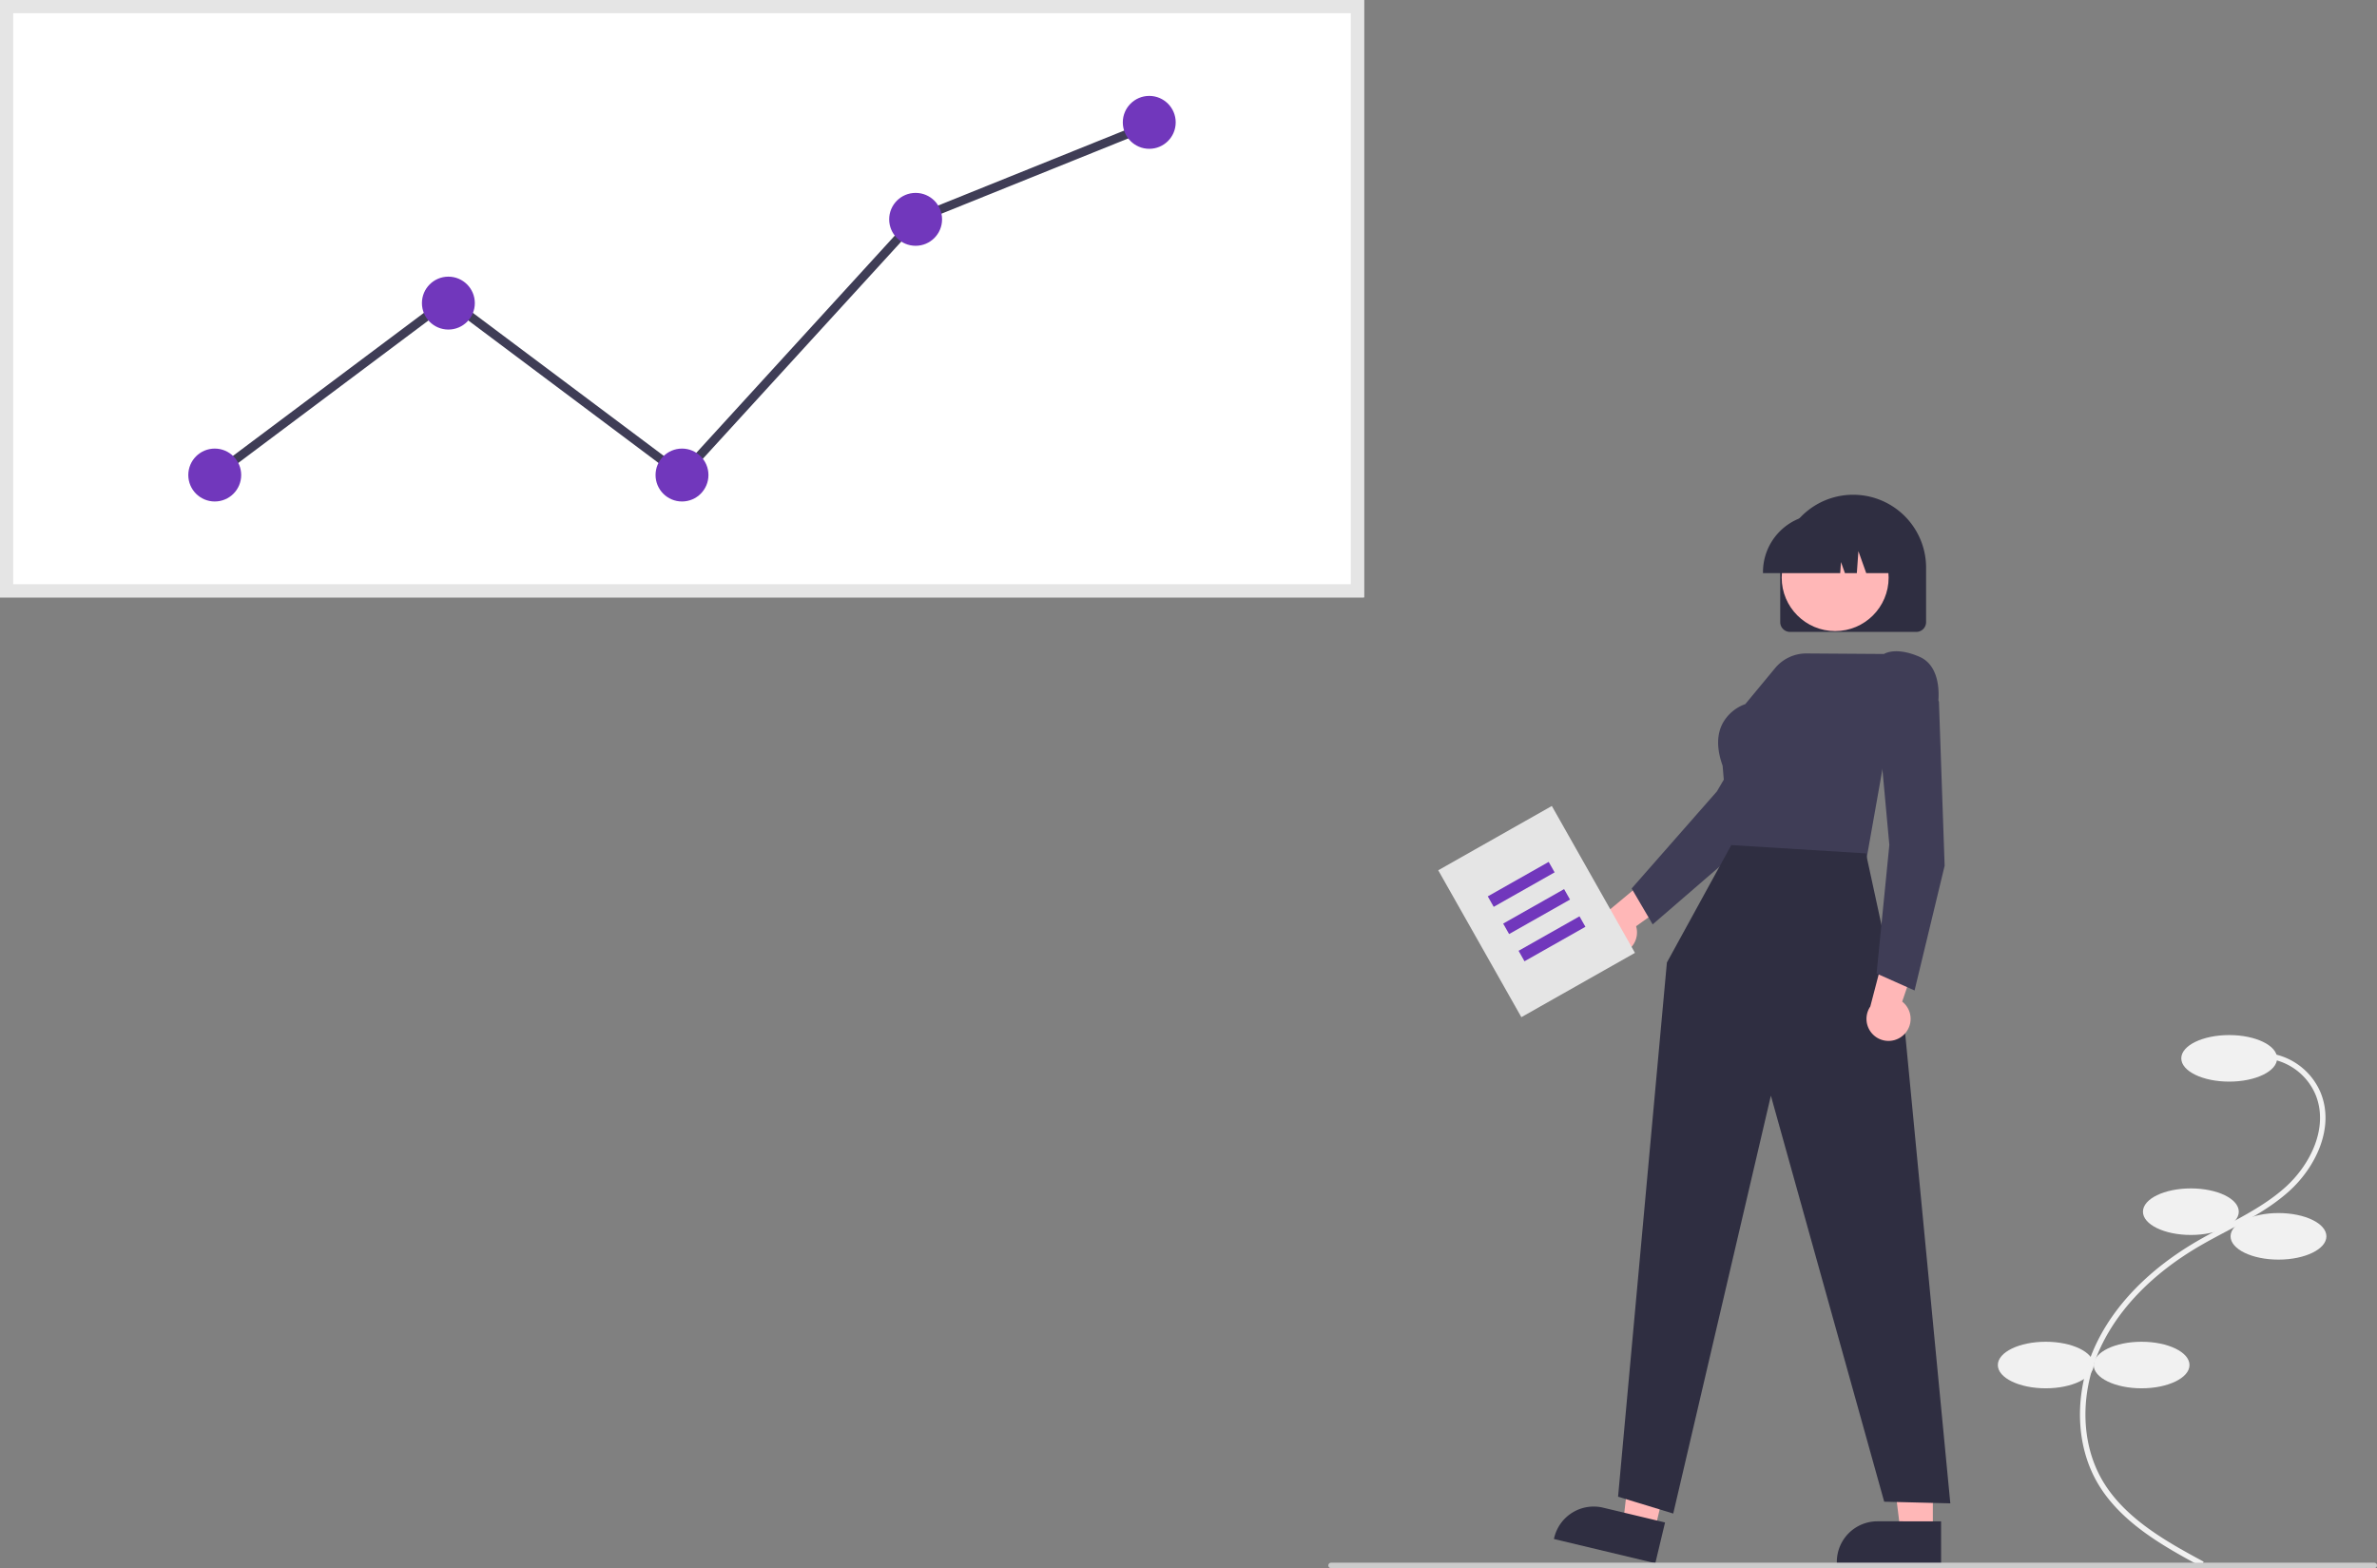
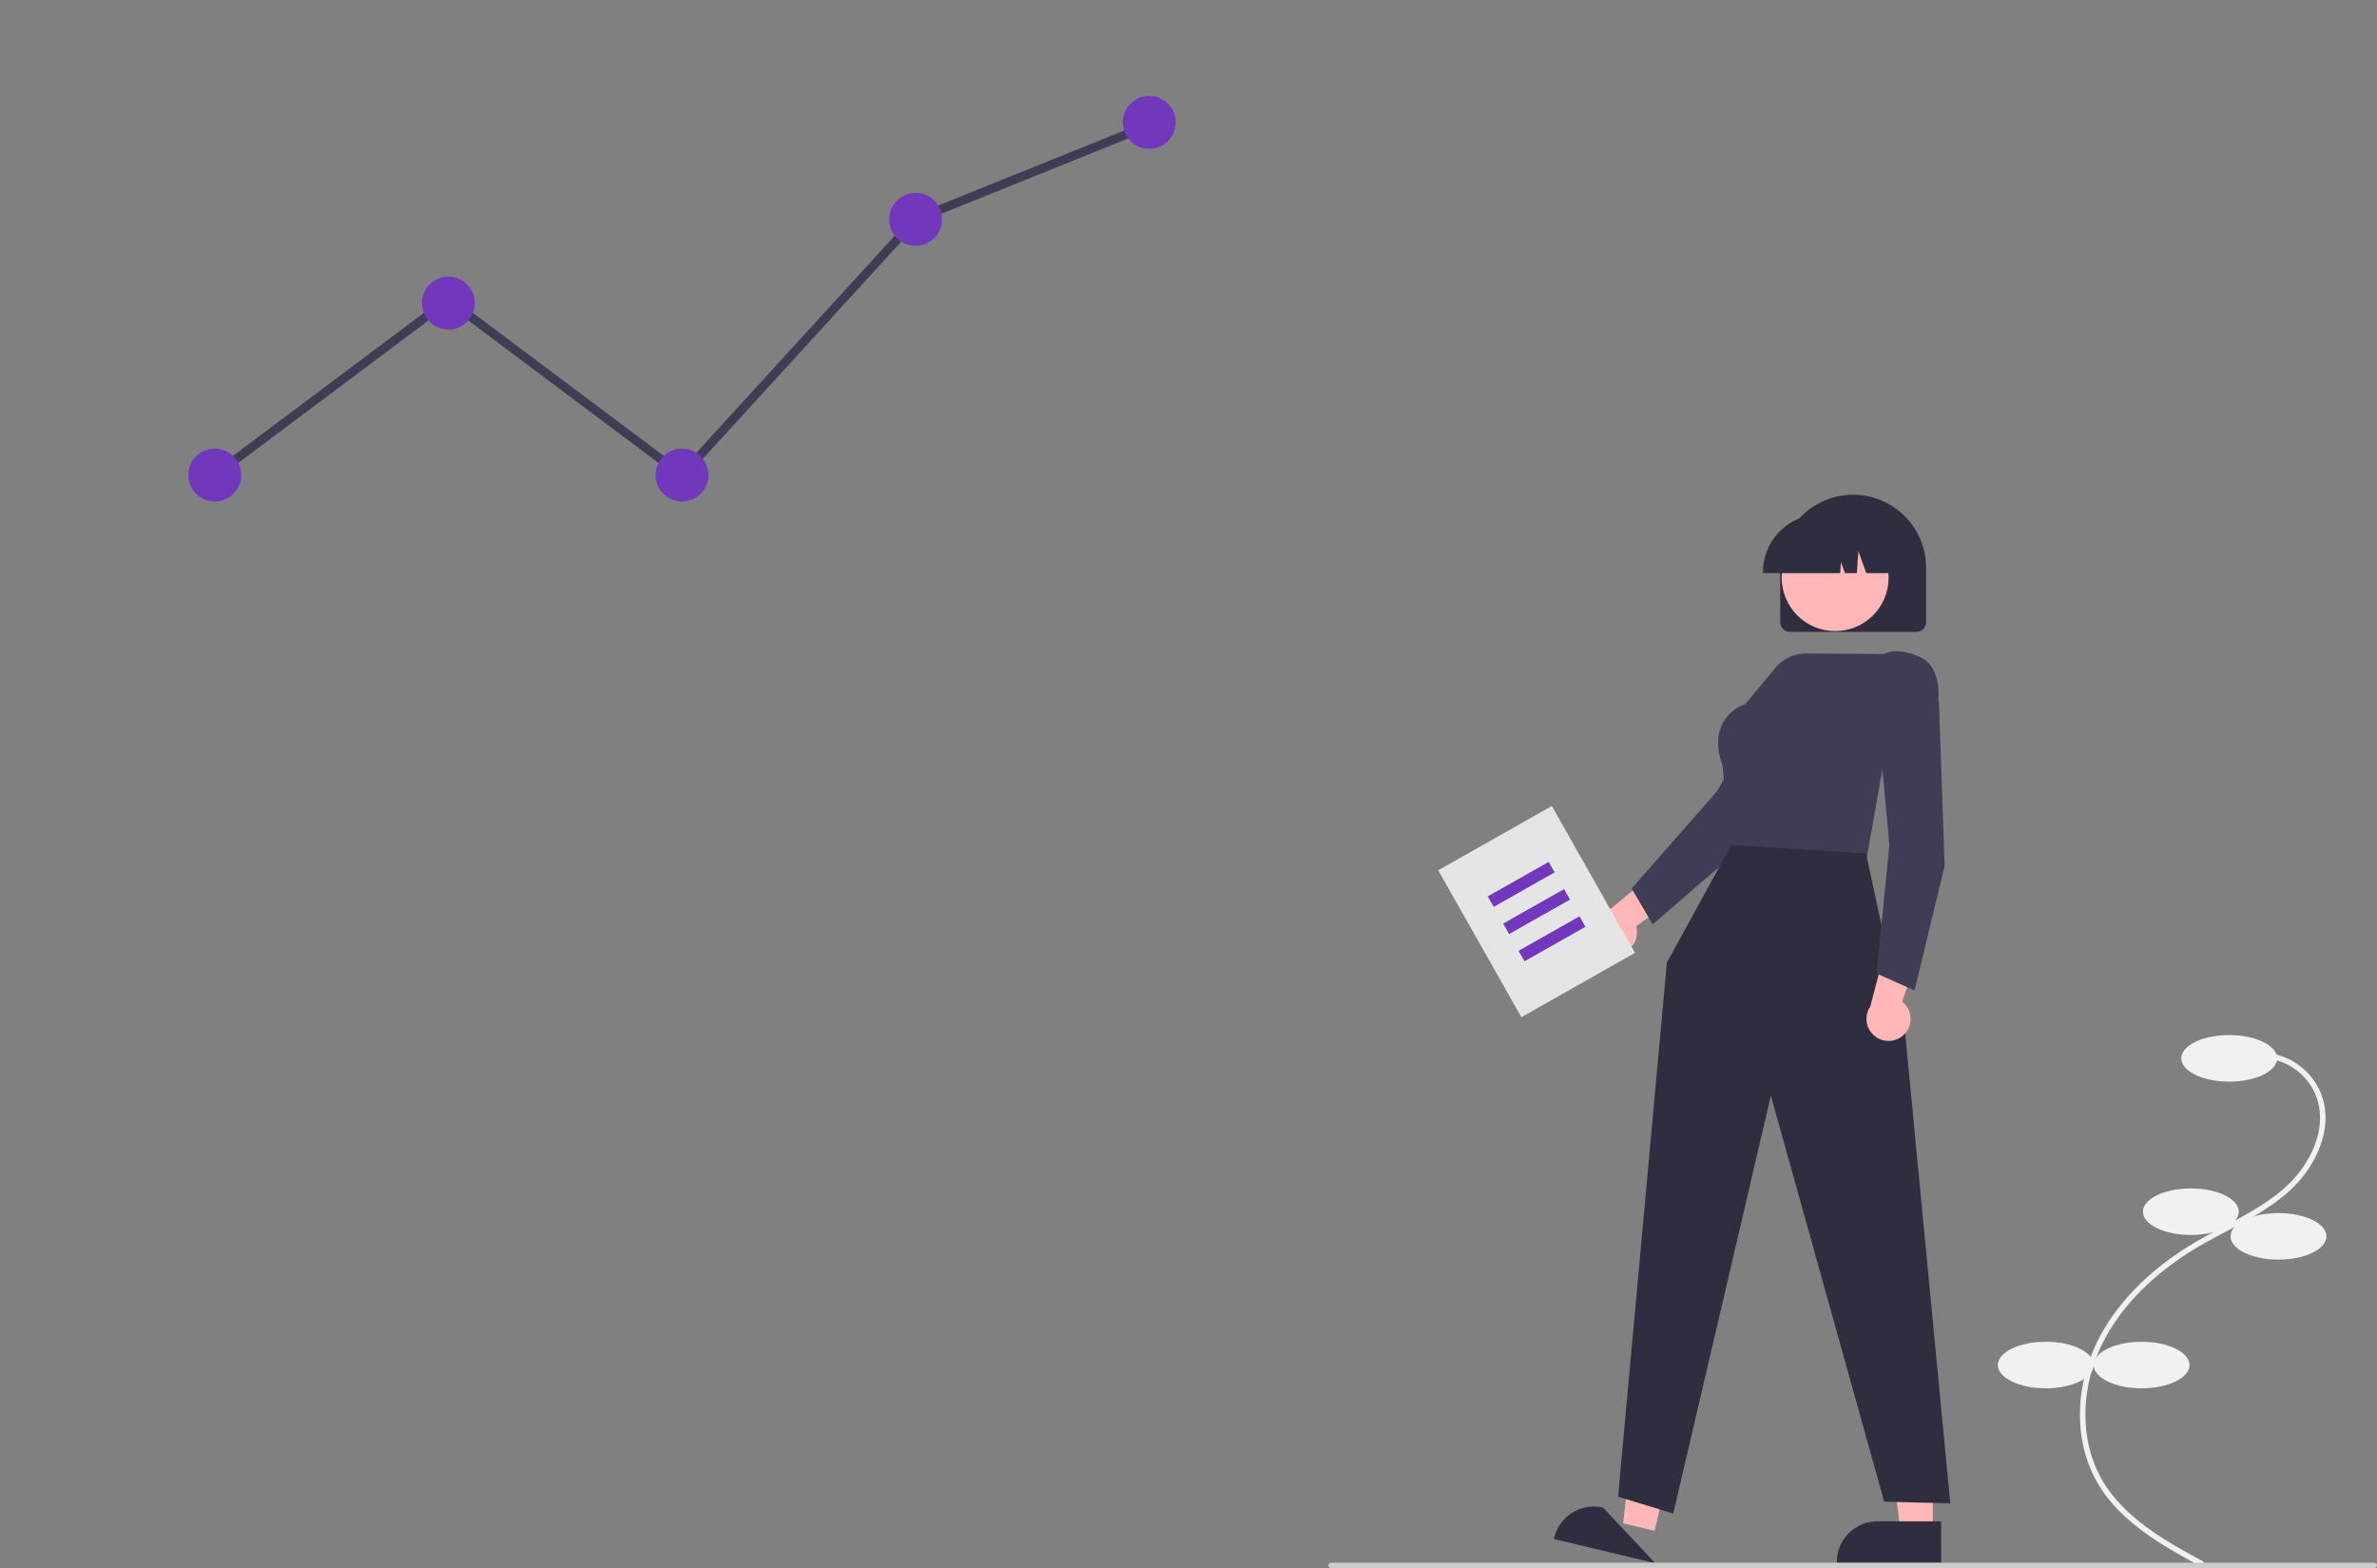
<svg xmlns="http://www.w3.org/2000/svg" data-name="Layer 1" width="868.132" height="572.679" viewBox="0 0 868.132 572.679">
  <rect x="0" y="0" width="868.132" height="572.679" fill="#808080" stroke="none" />
  <path d="M969.807,735.731l.951-1.759c-12.753-6.897-28.626-15.481-36.916-29.567-8.172-13.886-8.356-32.743-.479-49.211,6.704-14.016,19.018-26.572,35.611-36.313,3.273-1.921,6.709-3.742,10.031-5.503,8.031-4.256,16.336-8.658,23.184-14.903,9.432-8.601,16.568-23.035,11.249-35.891a23.856,23.856,0,0,0-20.677-14.467l-.113,1.997a21.861,21.861,0,0,1,18.948,13.248c4.943,11.947-1.839,25.505-10.754,33.636-6.661,6.074-14.852,10.415-22.773,14.613-3.342,1.771-6.797,3.603-10.108,5.546-16.938,9.943-29.526,22.798-36.403,37.174-8.16,17.061-7.946,36.637.559,51.089C940.691,719.985,956.835,728.716,969.807,735.731Z" transform="translate(-165.934 -163.66)" fill="#f1f1f1" />
  <ellipse cx="814.152" cy="386.497" rx="17.5" ry="8.5" fill="#f1f1f1" />
  <ellipse cx="800.152" cy="442.497" rx="17.5" ry="8.5" fill="#f1f1f1" />
  <ellipse cx="832.152" cy="451.497" rx="17.5" ry="8.5" fill="#f1f1f1" />
  <ellipse cx="782.152" cy="498.497" rx="17.5" ry="8.5" fill="#f1f1f1" />
  <ellipse cx="747.152" cy="498.497" rx="17.5" ry="8.5" fill="#f1f1f1" />
  <path d="M756.676,512.124a8.002,8.002,0,0,0,6.8-10.213l23.139-16.528-13.79-5.31-19.859,16.509a8.045,8.045,0,0,0,3.71,15.541Z" transform="translate(-165.934 -163.66)" fill="#ffb7b7" />
  <path d="M769.522,501.239l-7.676-13.11.163-.186,30.971-35.259L817.026,411.676l20.881,2.661.308,6.312-.062.094-33.175,49.87-.035.03Z" transform="translate(-165.934 -163.66)" fill="#3f3d56" />
  <path d="M763.057,511.643l-41.488,23.48-30.361-53.646,41.488-23.48Z" transform="translate(-165.934 -163.66)" fill="#e5e5e5" />
  <rect x="708.726" y="484.426" width="25.563" height="4.392" transform="translate(-312.028 254.837) rotate(-29.508)" fill="#7137bc" />
  <rect x="714.351" y="494.364" width="25.563" height="4.392" transform="translate(-316.194 258.897) rotate(-29.508)" fill="#7137bc" />
  <rect x="719.975" y="504.303" width="25.563" height="4.392" transform="translate(-320.36 262.956) rotate(-29.508)" fill="#7137bc" />
  <polygon points="705.915 559.425 694.107 559.425 688.489 513.877 705.917 513.878 705.915 559.425" fill="#ffb7b7" />
  <path d="M874.861,734.532l-38.076-.001v-.482a14.821,14.821,0,0,1,14.82-14.82h.001l23.256.001Z" transform="translate(-165.934 -163.66)" fill="#2f2e41" />
  <polygon points="604.285 559.039 592.8 556.296 597.913 510.689 614.864 514.737 604.285 559.039" fill="#ffb7b7" />
-   <path d="M770.49,734.532l-37.035-8.843.112-.468a14.821,14.821,0,0,1,17.857-10.973l.001 0,22.62,5.401Z" transform="translate(-165.934 -163.66)" fill="#2f2e41" />
+   <path d="M770.49,734.532l-37.035-8.843.112-.468a14.821,14.821,0,0,1,17.857-10.973Z" transform="translate(-165.934 -163.66)" fill="#2f2e41" />
  <path d="M816.113,390.852V370.975a26.635,26.635,0,1,1,53.271,0v19.877a3.582,3.582,0,0,1-3.578,3.578H819.691A3.582,3.582,0,0,1,816.113,390.852Z" transform="translate(-165.934 -163.66)" fill="#2f2e41" />
  <circle cx="670.241" cy="210.939" r="19.528" fill="#ffb7b7" />
  <path d="M809.812,372.565a21.094,21.094,0,0,1,21.07-21.07H834.857a21.093,21.093,0,0,1,21.07,21.07v.398h-8.401l-2.865-8.024-.573,8.024h-4.342l-1.446-4.048-.289,4.048H809.812Z" transform="translate(-165.934 -163.66)" fill="#2f2e41" />
  <path d="M847.565,477.667,797.844,475.775,795.064,443.246c-2.144-5.954-2.178-11.066-.103-15.194a15.209,15.209,0,0,1,8.397-7.257l10.88-13.14a14.809,14.809,0,0,1,11.498-5.36l28.267.193c.682-.41,4.815-2.51,12.966,1.023,8.841,3.833,6.788,17.144,6.766,17.278l-.02.125-.097.082-18.803,15.834Z" transform="translate(-165.934 -163.66)" fill="#3f3d56" />
  <polygon points="632.306 308.619 608.787 351.499 590.956 546.581 611.102 552.734 646.764 400.129 688.15 548.404 712.3 549.009 695.857 377.898 681.487 311.649 632.306 308.619" fill="#2f2e41" />
  <path d="M861.075,541.698a8.002,8.002,0,0,0-.421-12.262l9.182-26.912L855.534,506.24l-6.527,24.986A8.045,8.045,0,0,0,861.075,541.698Z" transform="translate(-165.934 -163.66)" fill="#ffb7b7" />
  <path d="M865.176,525.367l-13.876-6.185,4.662-46.946-4.339-47.339,18.524-10,3.927,4.951.004.112,2.081,59.861-.011.045Z" transform="translate(-165.934 -163.66)" fill="#3f3d56" />
-   <path d="M664.096,381.822H165.934V163.66h498.162Z" transform="translate(-165.934 -163.66)" fill="#fff" />
-   <path d="M664.096,381.822H165.934V163.66h498.162Zm-493.343-4.819h488.524V168.479h-488.524Z" transform="translate(-165.934 -163.66)" fill="#e5e5e5" />
  <polygon points="249.285 175.642 163.756 111.579 79.396 174.766 77.465 172.189 163.756 107.556 248.877 171.313 333.465 78.746 333.805 78.609 419.13 44.23 420.333 47.217 335.348 81.458 249.285 175.642" fill="#3f3d56" />
  <circle cx="78.43" cy="173.477" r="9.659" fill="#7137bc" />
  <circle cx="163.756" cy="110.691" r="9.659" fill="#7137bc" />
  <circle cx="249.081" cy="173.477" r="9.659" fill="#7137bc" />
  <circle cx="334.406" cy="80.102" r="9.659" fill="#7137bc" />
  <circle cx="419.732" cy="44.684" r="9.659" fill="#7137bc" />
  <path d="M1033.066,736.34h-381a1,1,0,0,1,0-2h381a1,1,0,0,1,0,2Z" transform="translate(-165.934 -163.66)" fill="#cbcbcb" />
</svg>